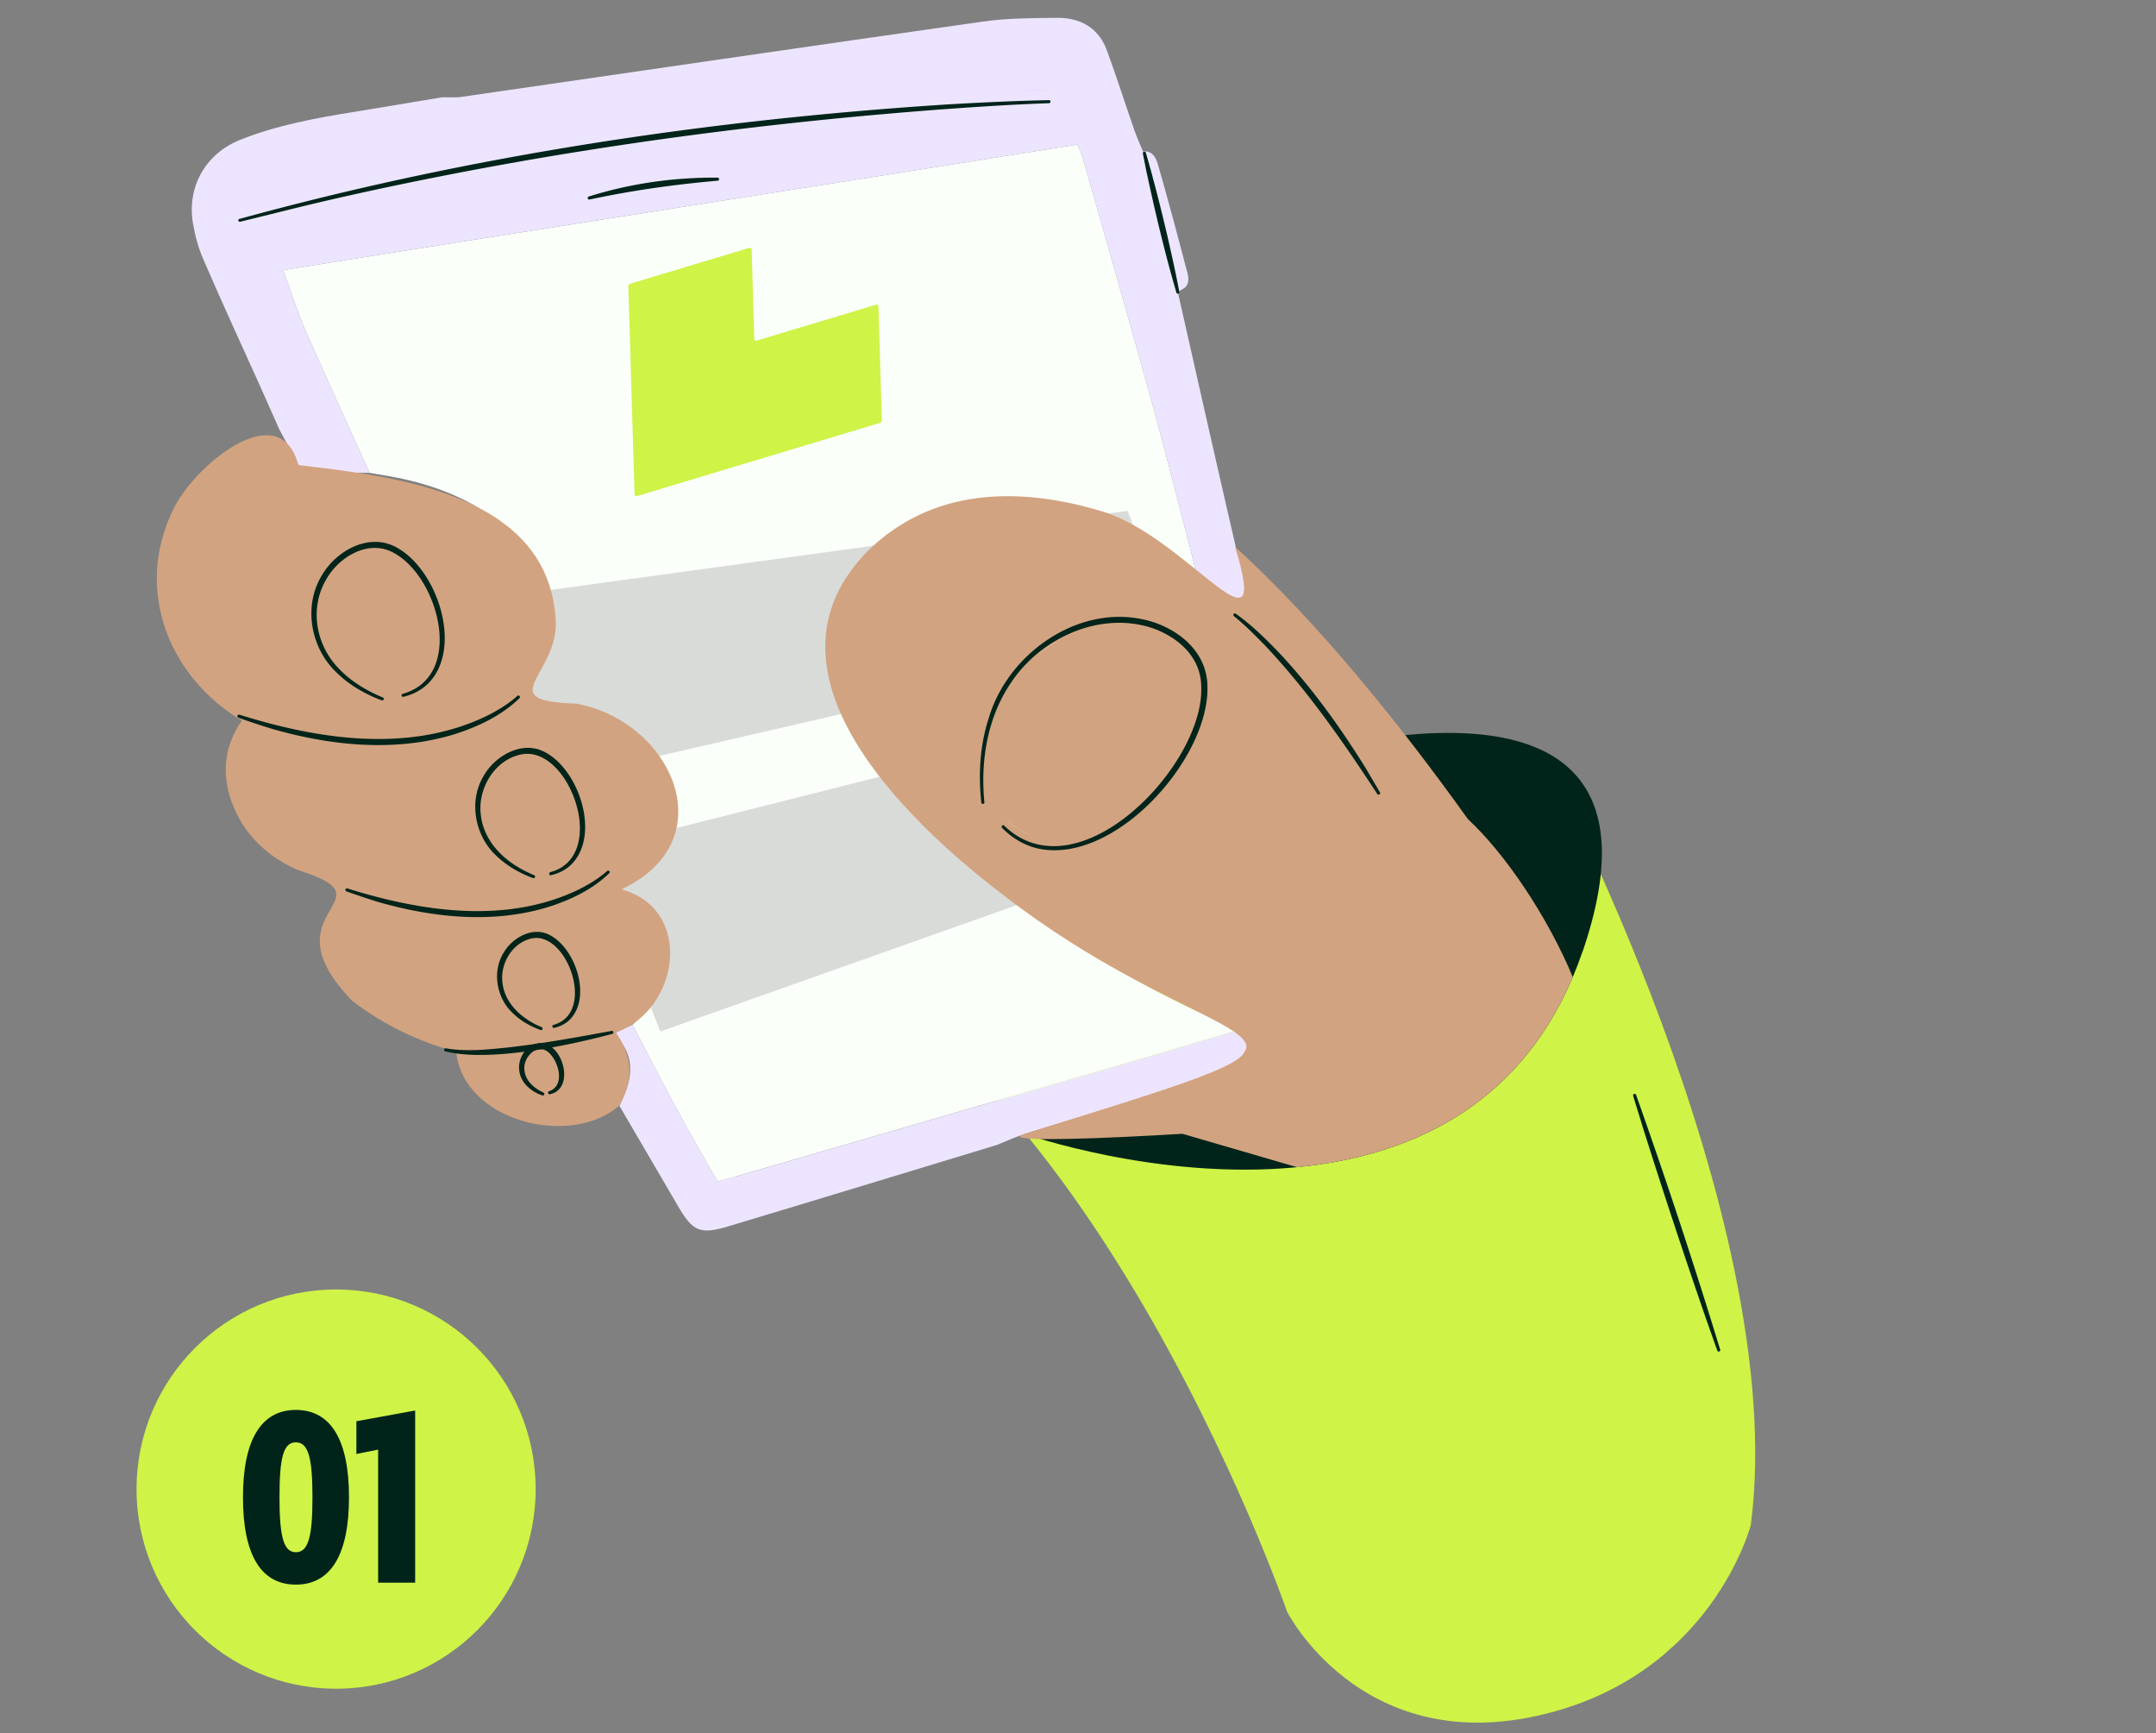
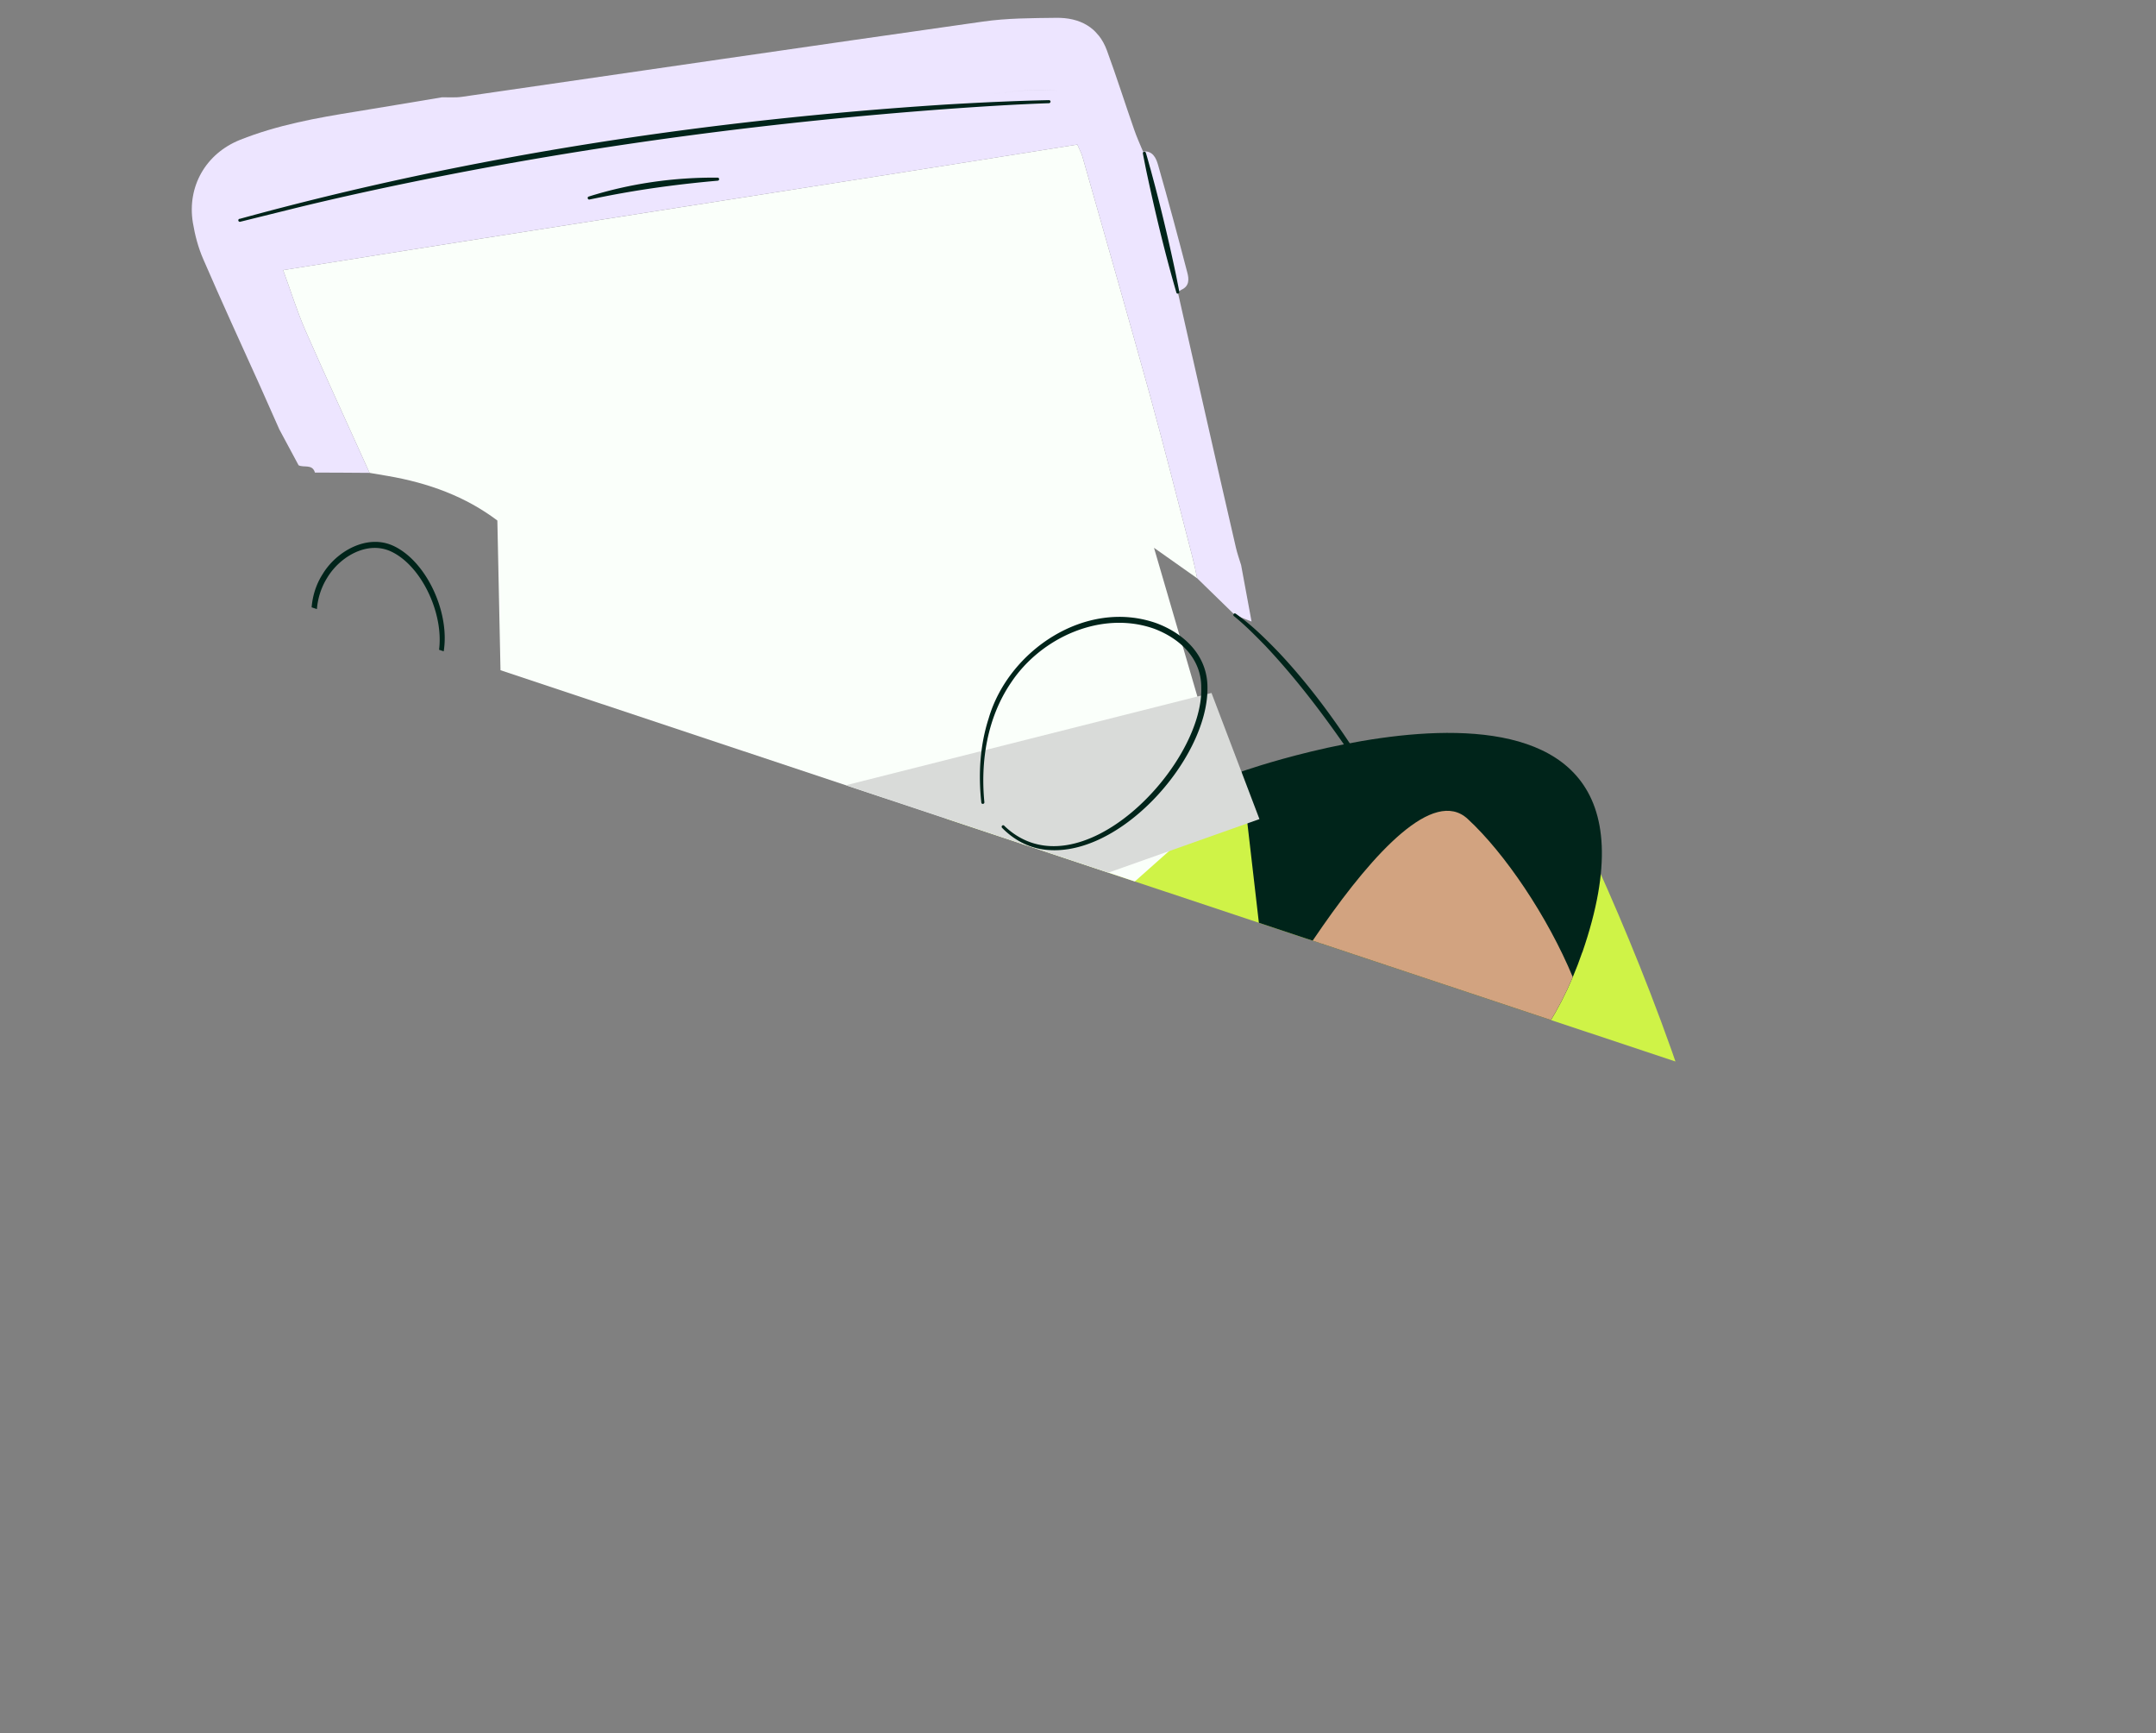
<svg xmlns="http://www.w3.org/2000/svg" id="Layer_1" data-name="Layer 1" viewBox="0 0 219 176">
  <rect x="0" y="0" width="219" height="176" fill="#808080" stroke="none" />
  <defs>
    <clipPath id="clippath">
-       <path transform="rotate(-41.65 102.793 85.354)" style="fill:none" d="M41.87-20.43H163.7v211.56H41.87z" />
+       <path transform="rotate(-41.65 102.793 85.354)" style="fill:none" d="M41.87-20.43H163.7v211.56z" />
    </clipPath>
    <style>.cls-1{fill:#d9dbd9}.cls-3{fill:#ede5ff}.cls-5{fill:#d2a380}.cls-6{fill:#cff347}.cls-7{fill:#00241a}</style>
  </defs>
-   <path class="cls-6" d="M34.14 130.95c11.19 0 20.27 9.07 20.27 20.27 0 11.19-9.07 20.27-20.27 20.27-11.19 0-20.27-9.07-20.27-20.27 0-11.19 9.07-20.27 20.27-20.27Z" />
-   <path class="cls-7" d="M30.05 143.18c3.58 0 5.4 3.09 5.4 8.87s-1.82 8.87-5.4 8.87-5.37-3.09-5.37-8.87 1.82-8.87 5.37-8.87Zm0 14.45c1.27 0 1.69-1.56 1.69-5.58s-.42-5.58-1.69-5.58-1.66 1.56-1.66 5.58.42 5.58 1.66 5.58Zm12.12 3.09h-3.76v-13.51l-2.21.44v-3.32l5.97-1.09v17.48Z" />
  <g style="clip-path:url(#clippath)">
    <path class="cls-6" d="M177.85 154.81c4.06-31.42-21.25-78.49-21.25-78.49S36.46 86.92 72.65 93.55c36.18 6.63 58.09 70.13 58.09 70.13s7.34 14.46 25.23 10.6c17.89-3.86 21.89-19.47 21.89-19.47Z" />
    <path d="M74.68 119.49c13.63-3.95 27.25-7.91 40.88-11.87 3.44-1 6.86-2.03 10.29-3.04-6.06-2.5-11.77-5.6-17.24-9.14l16.06-14.28-7.45-25.53 4.39 3.1c-.16-.74-.31-1.48-.5-2.21-1.42-5.46-2.8-10.94-4.3-16.38-2.24-8.09-4.56-16.16-6.86-24.24-.11-.38-.31-.73-.52-1.22-26.86 4.3-53.69 8.42-80.67 12.75.82 2.24 1.43 4.22 2.25 6.1 2.13 4.85 4.35 9.66 6.53 14.49.61.1 1.21.2 1.82.31 4.17.71 7.94 2.1 11.16 4.53l.34 16.21 13.05 20.75c-.25.17-.51.34-.77.52.69.33 1.15.57 1.58.76l3.38 5.38c.17 2.29-.58 4.35-2.37 6.16-.48.49-.99.95-1.48 1.42 2.75 5.37 5.56 10.71 8.65 15.92.72-.19 1.25-.32 1.78-.47Z" style="fill:#fafffa" />
-     <path class="cls-1" d="m114.54 51.88-66.01 9.04 7.2 18.43 63.68-14.66-4.87-12.81Z" />
    <path class="cls-7" d="M160.72 96.71c-.3.87-.62 1.71-.96 2.51-5.71 13.5-17.05 18.24-28.01 19.31-14.14 1.38-27.67-3.38-27.67-3.38l25.12-9.96-3.1-26.83s46.67-16.58 34.63 18.35Z" />
    <path class="cls-1" d="M123.06 70.37 59.87 86.32l7.2 18.43 60.86-21.57-4.87-12.81Z" />
    <path class="cls-3" d="M31.98 47.99c1.85 0 3.71.02 5.56.03-2.18-4.83-4.4-9.64-6.53-14.49-.82-1.88-1.43-3.86-2.25-6.1 26.98-4.34 53.81-8.45 80.67-12.75.21.49.41.84.52 1.22 2.3 8.08 4.62 16.15 6.86 24.24 1.5 5.44 2.88 10.92 4.3 16.38.19.73.33 1.47.5 2.21 1.28 1.24 2.55 2.49 3.83 3.73.56.22 1.13.44 1.69.66-.35-1.91-.71-3.82-1.06-5.73-.18-.59-.39-1.17-.53-1.78-1.04-4.49-2.06-8.98-3.08-13.47-.94-4.15-1.88-8.31-2.82-12.47.12-.08.24-.16.35-.24.84-.36.79-1.1.61-1.76-.95-3.65-1.93-7.3-2.97-10.93-.2-.69-.54-1.46-1.53-1.36-.31-.75-.65-1.49-.91-2.26-.93-2.66-1.78-5.35-2.75-7.99-.87-2.37-2.77-3.36-5.18-3.32-2.47.03-4.97.03-7.41.38-17.64 2.5-35.28 5.09-52.91 7.64-.67.1-1.36.04-2.04.05-2.91.48-5.82.98-8.73 1.45-4 .64-7.99 1.36-11.78 2.87-3.48 1.39-5.4 4.73-4.8 8.41.21 1.27.55 2.56 1.07 3.74 1.85 4.28 3.8 8.52 5.72 12.77.67 1.5 1.33 3 2 4.5l1.95 3.63c.54.27 1.4-.16 1.66.74Zm68.54-38.35c2.41-.46 4.82-.62 7.26-.4-2.43-.21-4.85-.06-7.26.4ZM62.56 104.85c.56-.27 1.13-.53 1.69-.8 2.75 5.37 5.56 10.71 8.65 15.92.72-.19 1.25-.32 1.78-.47 13.63-3.95 27.25-7.91 40.88-11.87 3.43-1 6.86-2.03 10.29-3.04 1.85.71 3.71 1.42 5.56 2.13v-.05c-.56.24-1.09.54-1.67.72-8.55 2.6-17.11 5.16-25.65 7.77-.98.3-1.91.75-2.86 1.12-9.07 2.75-18.13 5.52-27.2 8.24-2.95.89-3.66.54-5.19-2.09-1.97-3.38-3.95-6.75-5.92-10.13.19-.44.39-.87.57-1.31.85-2.07.74-4-.85-5.71-.02-.14-.04-.28-.07-.42Z" />
    <path class="cls-7" d="m131.4 106.71.09-.06h-.09v.06Z" />
-     <path class="cls-5" d="M104.08 115.15c-4.75 1.48 27.6-.48 36.09-1.74 8.97-5.04 9.94-20.62 8.91-30.26-6.72-9.41-15.09-19.84-23.63-27.63 3.81 12.38-4.85-.96-13.44-3.57s-17.39-2.38-23.89 4.03c-11.89 12.11 3.69 27.18 13.53 34.71 23.56 18.35 40.69 12.51 2.44 24.45Zm10.71-34.52c1.19-1.12 2.35-2.31 3.29-3.64-.94 1.32-2.1 2.52-3.29 3.64Zm3.45-3.85c.18-.25.34-.5.5-.76-.16.26-.33.51-.5.76Zm-6.77-13.62c1.27-.44 2.61-.57 3.91-.25-3.71-.76-7.61 1.7-10.26 3.82 1.77-1.54 3.9-2.72 6.35-3.57Zm-2.11 21.32Zm-8.77-3.6c-.25-.52-.45-1.04-.6-1.57 1.06 4.07 4.88 6.84 8.74 5.41-3.33 1.09-6.47-.37-8.14-3.84ZM35.77 101.63c3.21 2.48 6.84 4.17 10.57 5.19.72 7.07 11.64 9.77 16.56 5.46 1.53-2.6 1.33-5.04-.34-7.44 6.42-2.26 8.01-12.46.57-14.53 10.57-4.94 5.16-17.06-4.6-18.86-8.7-.25-1.82-2.9-2.08-8.41C55.78 50 39.87 48.37 30.31 47.23c-1.91-7.19-10.65.1-12.72 4.53-3.98 8.08-.48 16.98 6.98 21.42-1.86 2.64-2.07 5.55-.97 8.44 1.19 3.13 3.53 5.34 6.61 6.72 10.1 3.14-3.46 3.96 5.55 13.28Zm20.89-14.05c.05-.05.11-.1.16-.14-.05.05-.11.1-.16.14Z" />
-     <path class="cls-6" d="M89.59 42.64c0 .13-.09.27-.22.31l-24.68 7.43c-.12.04-.23-.04-.23-.17l-.64-21.1c0-.13.09-.27.22-.31l12.08-3.63c.13-.04.23.04.23.17l.27 9.08c0 .13.11.21.23.17L89 30.94c.12-.04.23.04.23.17l.35 11.54Z" />
    <path class="cls-5" d="M159.76 99.22c-5.71 13.5-17.05 18.24-28.01 19.31l-11.64-3.39 12.55-4.47-7.84-.93s17.32-32.97 24.26-26.58c3.75 3.45 8.12 9.9 10.68 16.07Z" />
    <path class="cls-7" d="M125.52 62.32c1.58 1.11 3.03 2.54 4.37 3.93 3.35 3.56 6.22 7.56 8.8 11.7.49.84 1 1.68 1.48 2.52.04.07.02.17-.06.21a.16.16 0 0 1-.21-.05c-3.45-5.28-7.07-10.49-11.4-15.08-1.01-1.03-2.04-2.08-3.16-2.98-.15-.11 0-.37.18-.25ZM24.33 22.23c23.42-6.43 47.6-10.06 71.82-11.62 3.46-.2 6.93-.37 10.4-.44.09 0 .16.07.16.15 0 .08-.07.15-.15.16-3.46.12-6.92.34-10.38.59-17.22 1.27-34.55 3.5-51.5 6.85-4.88.96-10.4 2.15-15.23 3.35l-5.05 1.25a.16.16 0 0 1-.19-.11.16.16 0 0 1 .11-.19ZM24.3 72.57c8.06 2.54 17.32 3.94 25.19.11 1.1-.55 2.16-1.2 3.06-2.01.06-.06.16-.05.22.01.06.06.05.16 0 .22-1.83 1.77-4.15 2.87-6.53 3.64-6.01 1.86-12.52 1.21-18.49-.49-.92-.27-2.64-.84-3.54-1.17-.17-.07-.11-.36.1-.29ZM35.28 90.22c7.53 2.36 16.17 3.67 23.53.1 1.02-.51 2.02-1.12 2.86-1.87.06-.06.16-.05.22.01.05.06.05.16 0 .21-1.71 1.66-3.88 2.69-6.11 3.41-5.62 1.75-11.7 1.13-17.28-.46-.87-.26-2.45-.79-3.31-1.1-.18-.07-.1-.36.1-.29ZM45.3 106.46c2.08.36 4.22.12 6.32-.09 3.53-.4 7.03-1.04 10.51-1.68.18-.04.26.25.07.3-4.47 1.2-12.56 2.9-16.98 1.77-.18-.05-.12-.34.07-.3ZM59.8 19.96c4.22-1.33 8.67-1.96 13.1-1.92.19 0 .2.3 0 .31-3.28.29-6.55.7-9.79 1.28-1.08.19-2.15.41-3.23.63-.18.04-.27-.24-.08-.3ZM119.49 29.7c-1.18-4.05-2.17-8.22-3.05-12.34-.12-.59-.24-1.19-.35-1.78-.01-.08.04-.17.12-.18.08-.01.15.03.18.11.18.58.33 1.17.5 1.75l.47 1.76c.76 2.91 1.46 5.89 2.08 8.84.12.59.24 1.19.35 1.78.03.18-.25.26-.3.07ZM166.19 111.19a606.5 606.5 0 0 1 8.54 25.87c.03.08-.02.17-.1.19a.158.158 0 0 1-.19-.1c-.39-1.07-.76-2.14-1.14-3.21a745.75 745.75 0 0 1-6.41-19.4c-.33-1.09-.67-2.17-1-3.26-.02-.08.02-.17.11-.19.08-.02.16.02.19.1ZM102.01 83.86c7.5 7.2 20.25-6.08 20.01-14.03.02-2.96-2.16-4.99-4.78-5.98-5.36-1.9-11.52.89-14.56 5.5-2.39 3.53-3.1 7.92-2.69 12.12.02.19-.29.24-.31.03-.31-2.84-.15-5.77.74-8.53 2.02-6.94 9.89-12.2 17.03-9.69 2.86 1.06 5.2 3.3 5.2 6.52.11 7.35-9.38 17.94-17.1 16.39-.72-.15-1.41-.42-2.04-.78-.63-.36-1.21-.82-1.72-1.34a.157.157 0 0 1 0-.22c.06-.06.16-.06.22 0ZM40.91 70.46c6.48-1.83 3.57-12.28-1.22-14.47-2.4-1.09-5.13.54-6.41 2.61-1.92 3.02-1.26 6.93 1.25 9.41 1.21 1.24 2.74 2.15 4.36 2.82.08.03.12.12.08.2-.03.08-.12.11-.2.09-1.67-.63-3.26-1.53-4.56-2.8-2.69-2.52-3.46-6.87-1.43-10.03 1.4-2.31 4.5-4.08 7.15-2.87 4.42 2.01 7.28 10.47 3.46 14.09-.68.63-1.53 1.04-2.41 1.25-.2.04-.27-.24-.08-.3Z" />
    <path class="cls-7" d="M55.89 88.57c6.02-1.6 1.96-12.94-2.94-11.96-2.76.56-4.51 3.57-4.09 6.29.18 1.39.88 2.66 1.86 3.67.98 1.01 2.23 1.76 3.54 2.31.08.03.12.12.08.2-.03.08-.12.11-.2.09-1.37-.51-2.67-1.25-3.74-2.28-2.21-2.05-2.85-5.66-1.18-8.25 1.15-1.9 3.72-3.37 5.91-2.37 3.65 1.66 5.98 8.6 2.83 11.59-.56.52-1.27.85-1.99 1.02-.19.04-.27-.24-.08-.3ZM56.21 104.08c4.37-1.18 1.43-9.48-2.16-8.79-2.02.41-3.3 2.61-3 4.6.28 2.12 2.07 3.64 3.97 4.42.18.07.07.36-.11.29-1.02-.37-2.01-.92-2.81-1.7-1.67-1.54-2.16-4.26-.9-6.22.87-1.45 2.83-2.56 4.49-1.8 2.76 1.27 4.51 6.48 2.11 8.74-.43.39-.96.64-1.51.76-.08.02-.17-.03-.18-.12a.15.15 0 0 1 .11-.18ZM55.77 110.82c1.61-.56 1.03-2.82.12-3.78-1.19-1.34-2.84.29-2.61 1.7.12 1.04.99 1.79 1.92 2.21.18.08.07.35-.11.29-1.09-.36-2.14-1.21-2.33-2.42-.22-1.23.56-2.59 1.83-2.86 2.49-.46 3.99 4.61 1.26 5.16-.19.03-.26-.24-.08-.3Z" />
  </g>
</svg>